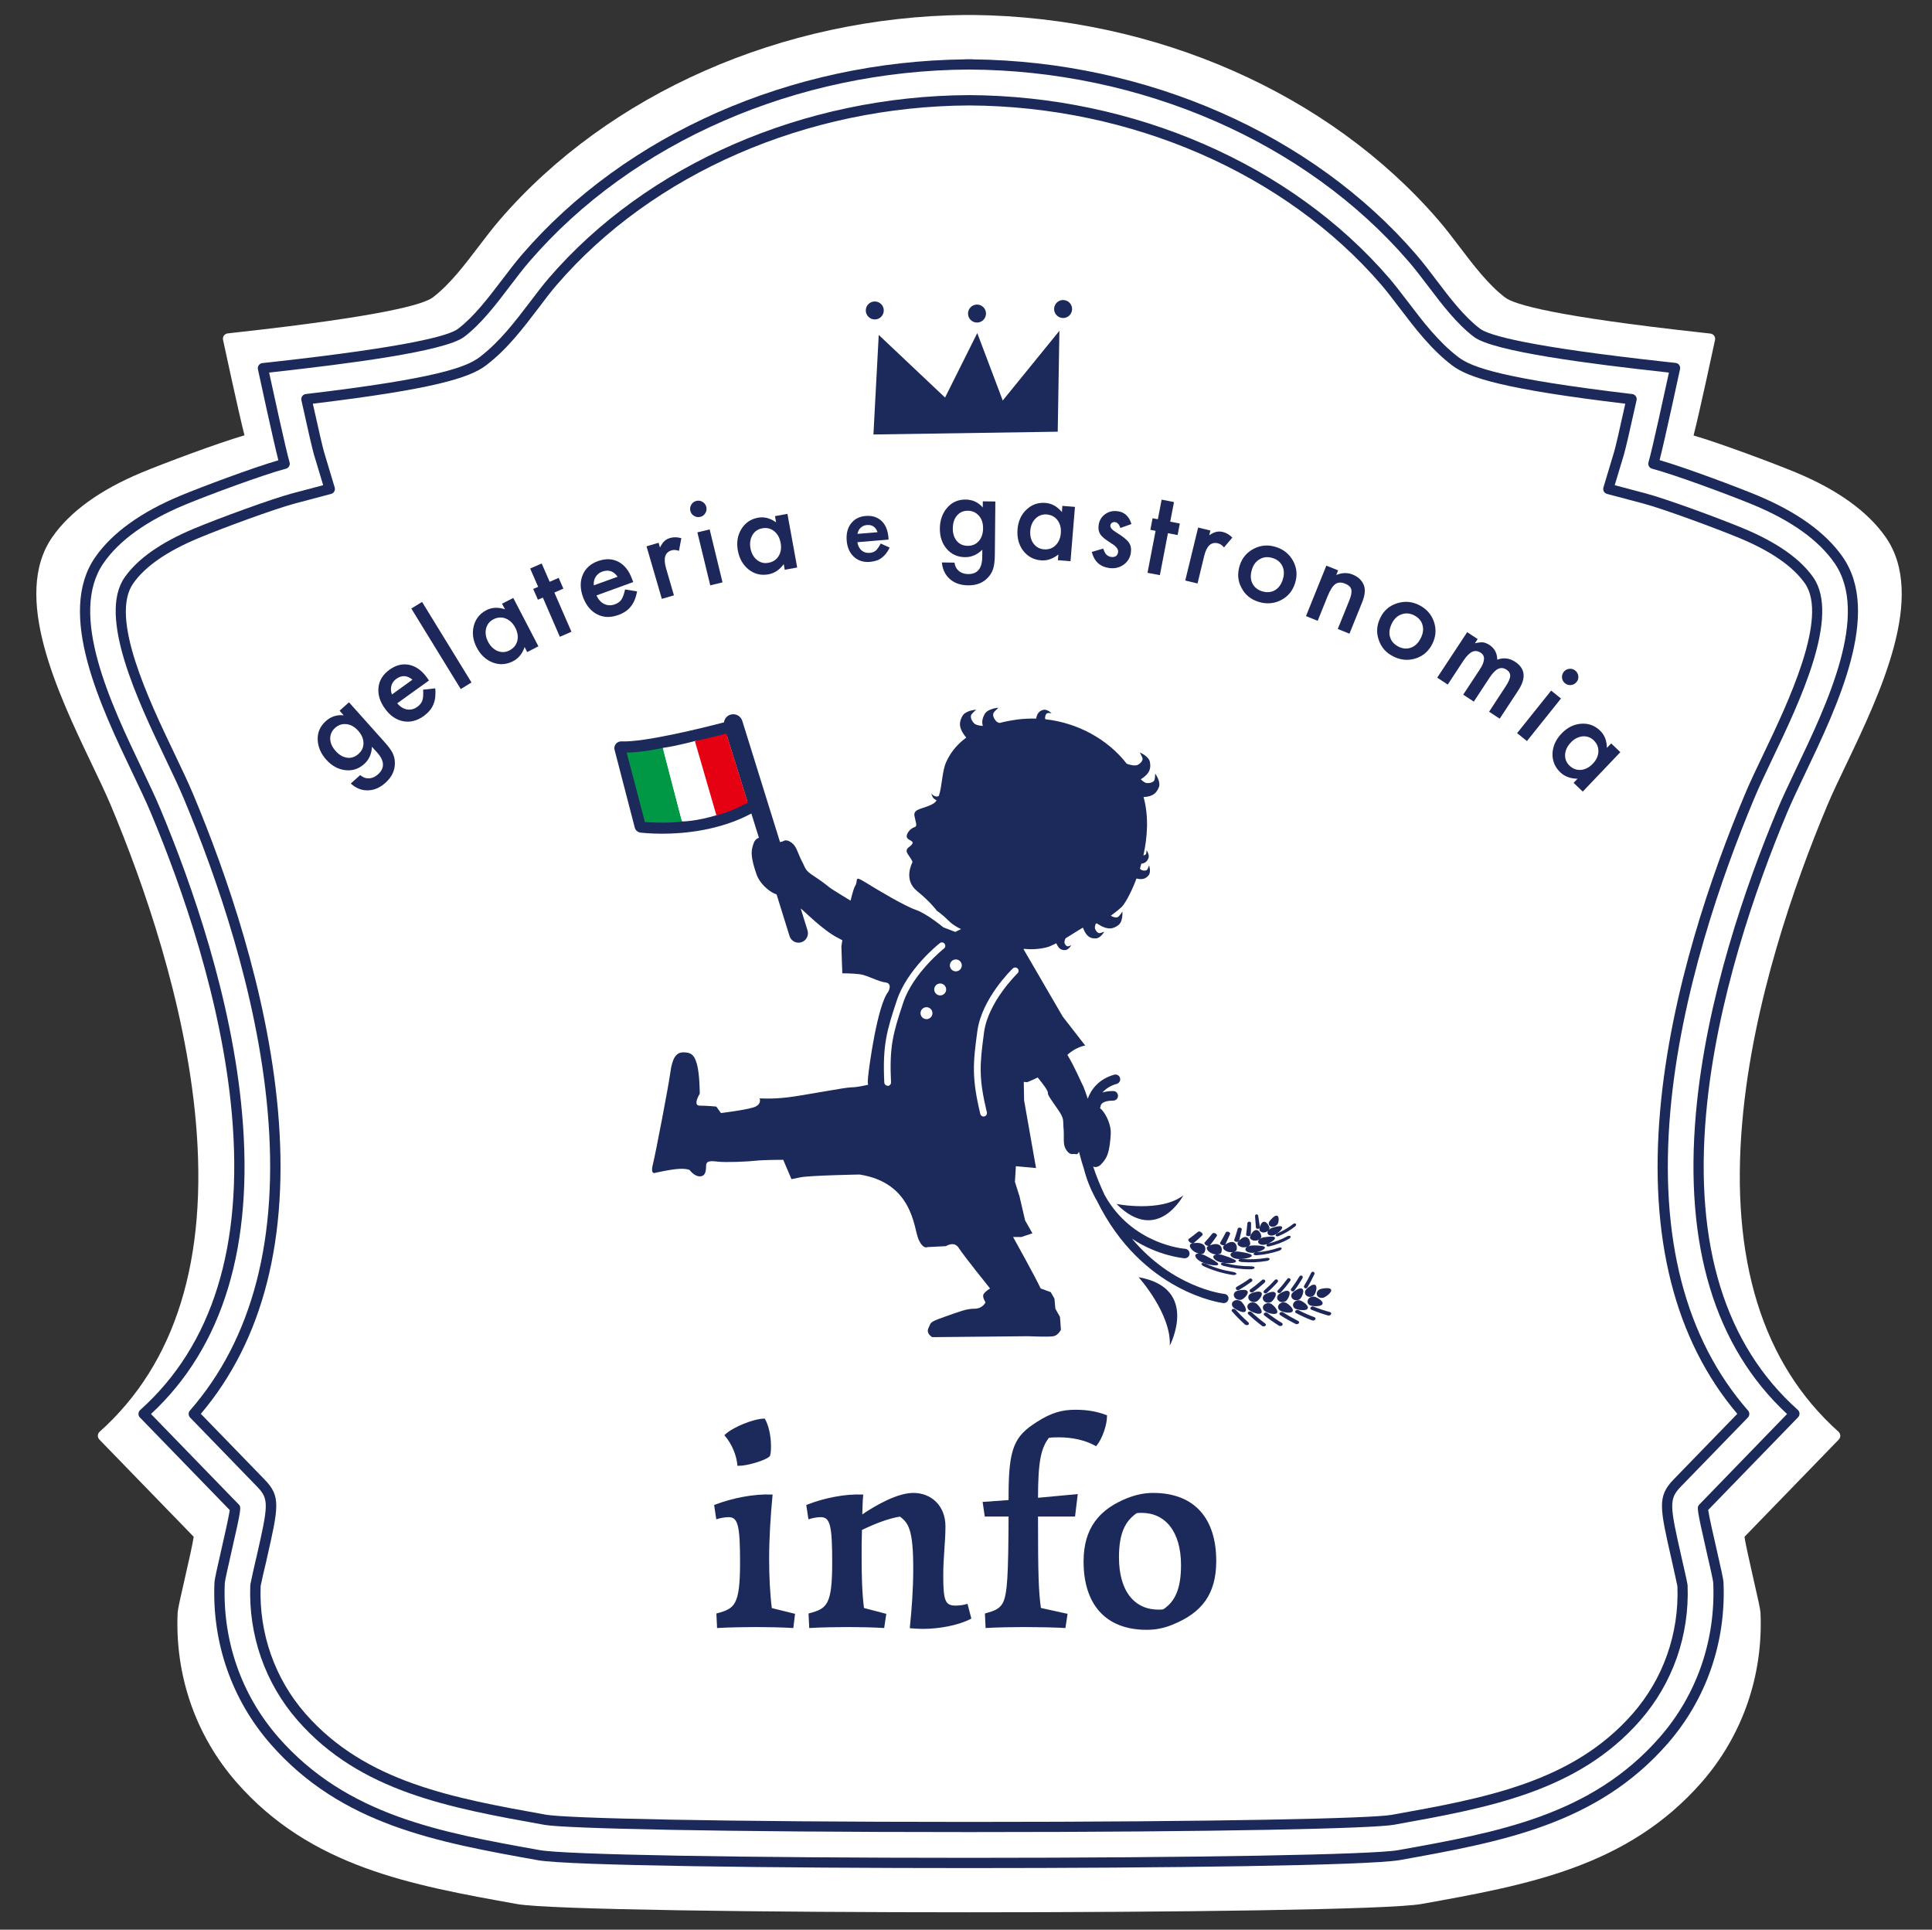
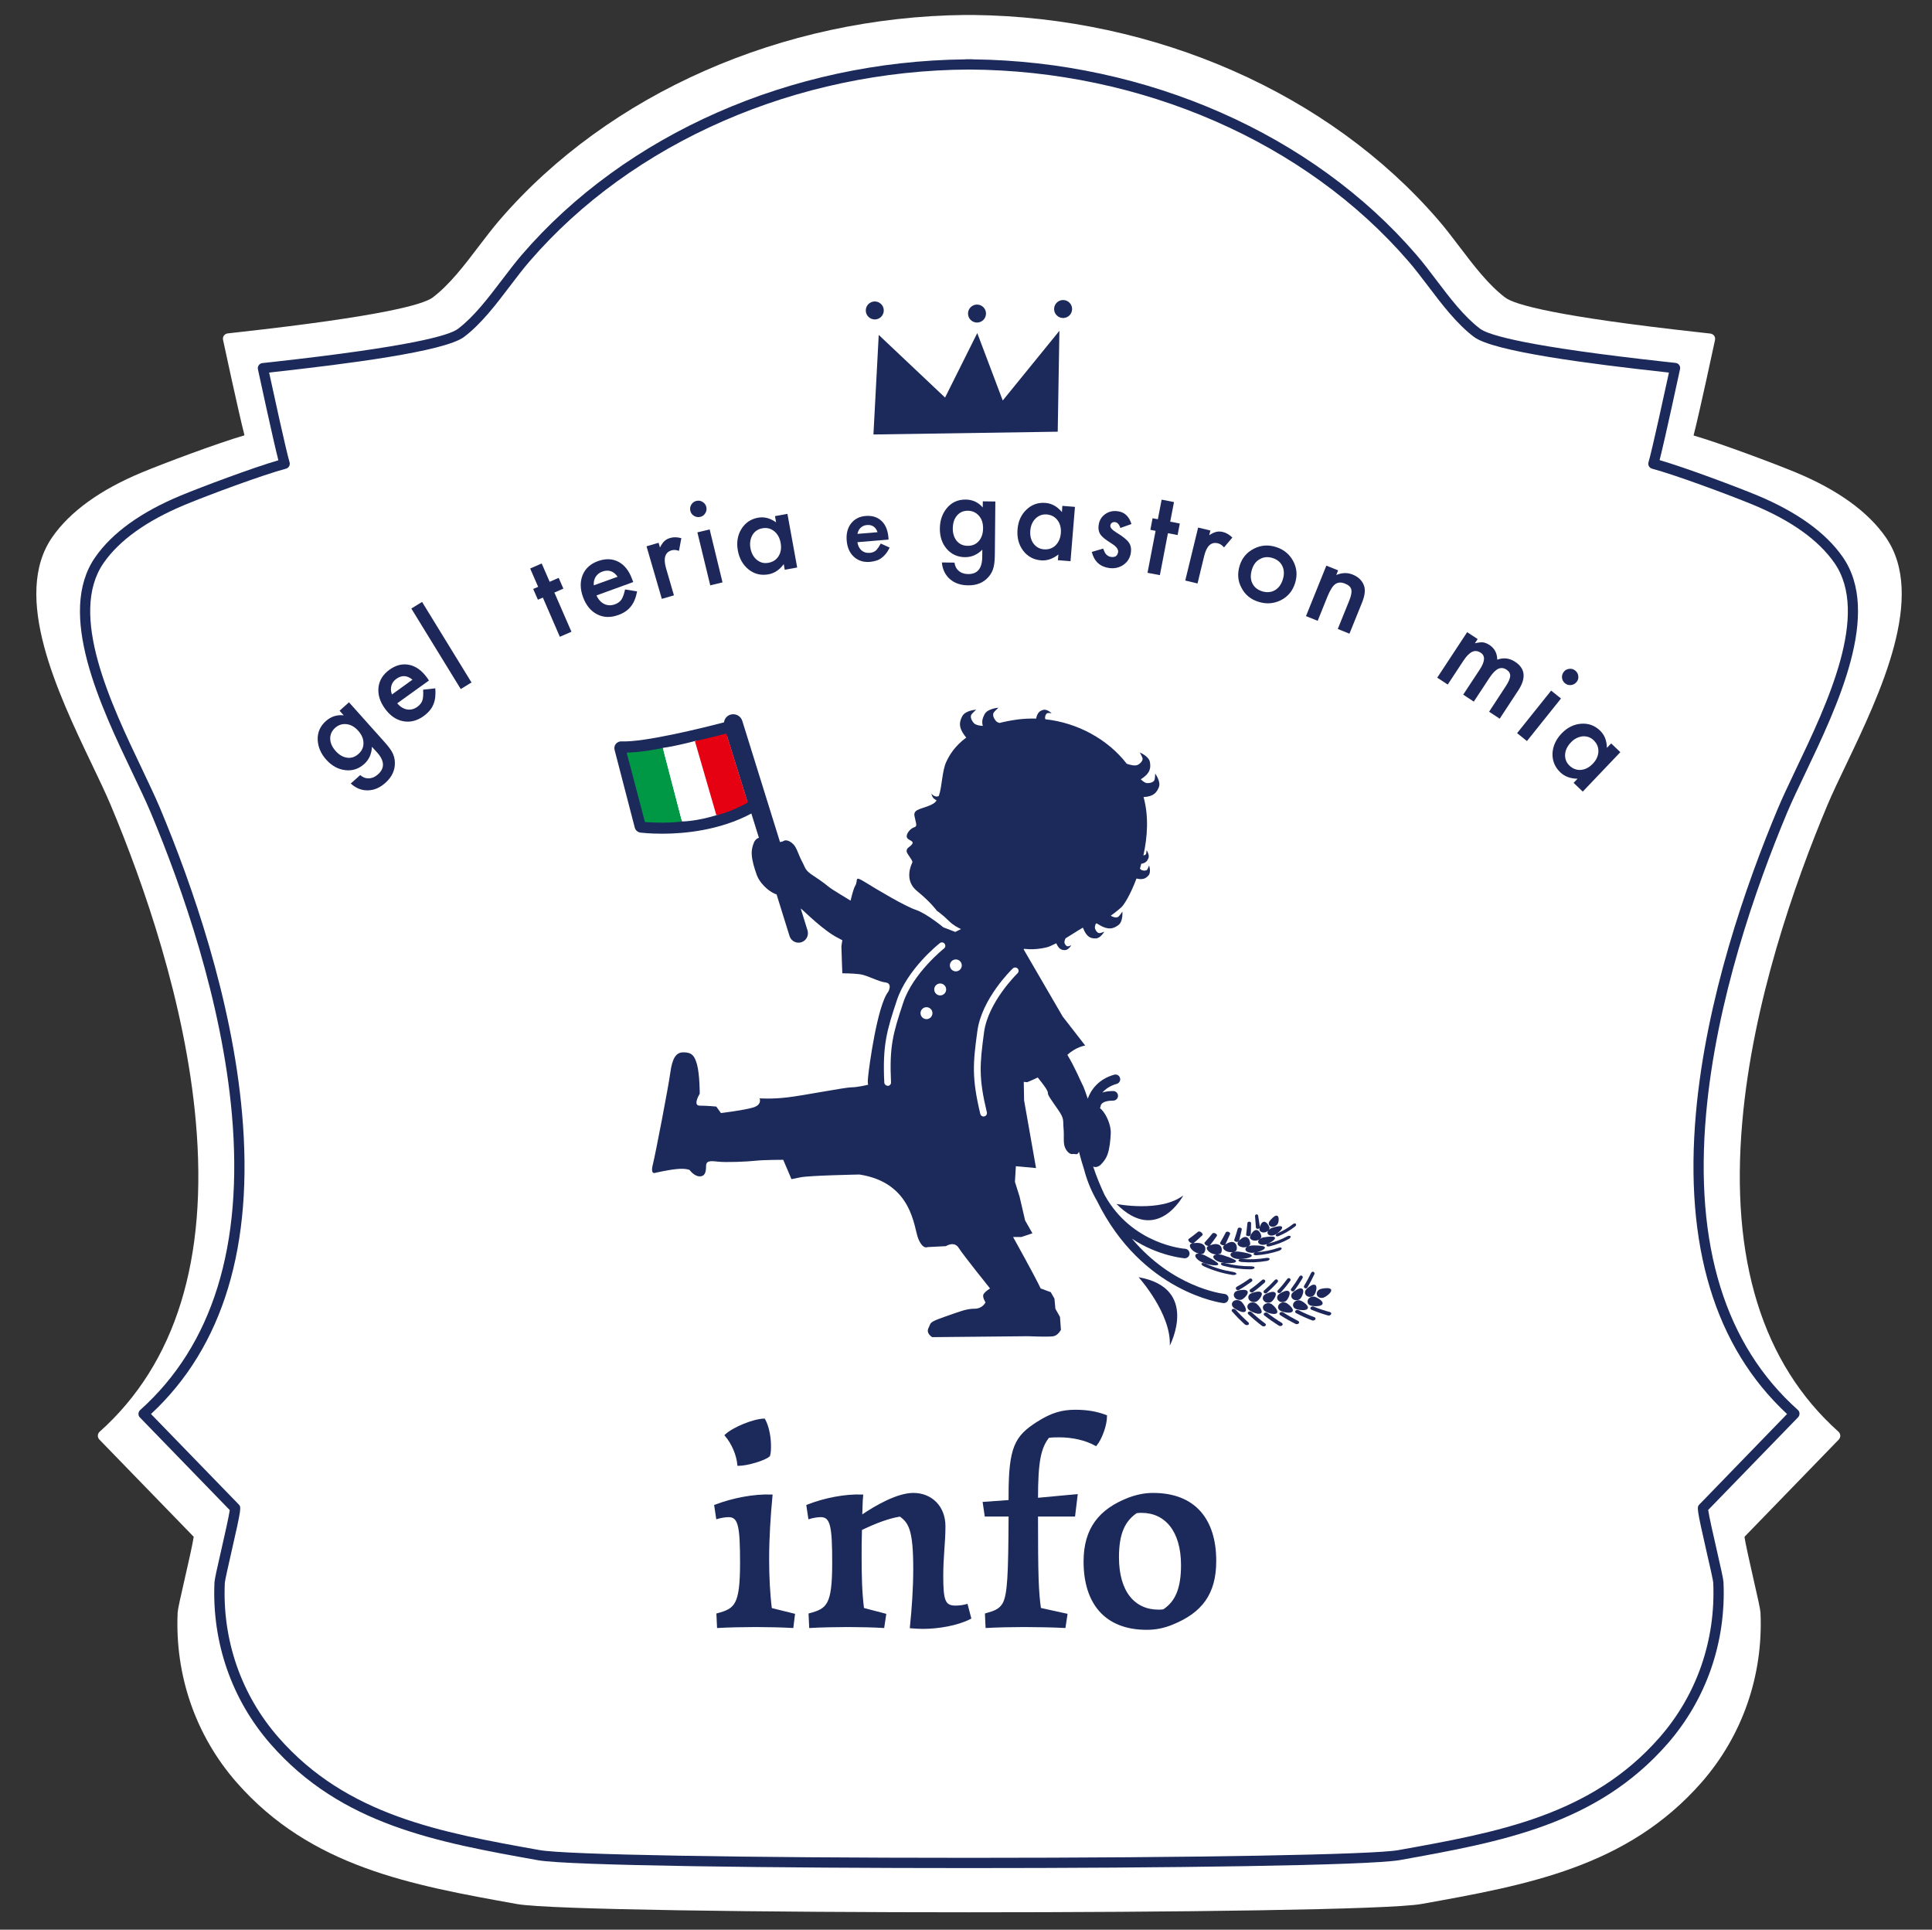
<svg xmlns="http://www.w3.org/2000/svg" version="1.1" id="レイヤー_1" x="0px" y="0px" viewBox="0 0 229.8 229.49" style="enable-background:new 0 0 229.8 229.49;" xml:space="preserve">
  <rect x="0" y="0" width="229.8" height="229.49" fill="#333333" stroke="none" />
  <style type="text/css">
	.st0{fill:#FFFFFF;}
	.st1{fill:#1C2A5B;}
	.st2{fill:#1E2759;}
	.st3{fill:#009844;}
	.st4{fill:#E50012;}
	.st5{fill:#1C2A5B;stroke:#1C2A5B;stroke-width:0.25;stroke-miterlimit:10;}
</style>
  <path class="st0" d="M217.35,95.77c0.59-1.4,1.39-3.08,2.24-4.85c4.04-8.46,9.58-20.05,4.7-27.04c-2.11-3.03-5.7-5.62-10.65-7.68  c-2.53-1.05-8.91-3.45-12.2-4.41c0.71-2.76,2.47-10.97,2.55-11.35c0.04-0.18,0-0.36-0.1-0.51c-0.11-0.14-0.27-0.24-0.45-0.26  c-0.25-0.03-0.67-0.08-1.24-0.14c-17.13-1.89-22.05-3.3-23.16-4.14c-2.01-1.52-3.77-3.84-5.47-6.08c-0.85-1.12-1.65-2.17-2.48-3.13  c-12.99-15.07-33.65-24.16-55.37-24.4c-0.03,0-0.05,0-0.08,0h-0.78c-0.03,0-0.05,0-0.08,0c-21.71,0.23-42.37,9.33-55.35,24.38  c-0.83,0.96-1.63,2.02-2.48,3.13c-1.7,2.24-3.47,4.56-5.47,6.08c-1.11,0.84-6.03,2.24-23.16,4.14c-0.57,0.06-1,0.11-1.24,0.14  c-0.18,0.02-0.34,0.12-0.45,0.26c-0.1,0.15-0.14,0.33-0.1,0.51c0.08,0.38,1.84,8.59,2.55,11.35c-3.29,0.96-9.67,3.36-12.2,4.41  c-4.95,2.06-8.54,4.65-10.65,7.68c-4.88,7,0.66,18.58,4.7,27.04c0.85,1.77,1.65,3.45,2.24,4.85c3.93,9.37,8.87,23.5,10.12,37.61  c1.46,16.41-2.39,28.82-11.44,36.91c-0.13,0.12-0.21,0.28-0.21,0.46c-0.01,0.17,0.06,0.34,0.18,0.47c0,0,9.76,10.06,11.22,11.56  c-0.1,0.75-0.66,3.23-1.05,4.92c-0.54,2.35-0.84,3.69-0.86,4.1c-0.34,7.47,2.15,14.64,7.01,20.19c8.83,10.07,20.72,12.2,33.37,14.47  c3.77,0.67,29.71,0.98,53.75,0.98s49.99-0.3,53.82-0.99c12.59-2.26,24.48-4.39,33.31-14.46c4.86-5.55,7.35-12.72,7.01-20.19  c-0.02-0.4-0.32-1.75-0.86-4.1c-0.38-1.69-0.95-4.17-1.04-4.92c1.45-1.49,11.21-11.56,11.21-11.56c0.12-0.13,0.19-0.3,0.18-0.47  c-0.01-0.17-0.08-0.34-0.21-0.46c-9.05-8.09-12.9-20.5-11.44-36.91C208.48,119.26,213.42,105.13,217.35,95.77z" />
  <path class="st1" d="M145.64,153.88c-0.35-0.04-6.15-0.79-11-6.57c3.11,2.08,6.19,2.32,6.24,2.33h0.04c0.3,0,0.55-0.23,0.57-0.53  c0.02-0.31-0.22-0.58-0.53-0.6c-0.07,0-6.29-0.47-9.57-6.39c-0.49-1.05-0.96-2.16-1.37-3.4c0.19,0.11,0.46,0.12,0.83-0.14  c0,0,0.61-0.53,0.87-1.25s0.35-1.6,0.4-2.55c0.04-0.95-0.5-2.2-1.09-2.82c-0.06-0.06-0.13-0.12-0.2-0.18  c0.04-0.08,0.09-0.16,0.08-0.25c0,0,0.01-0.14,0.14-0.27c0.22-0.24,0.7-0.37,1.36-0.37c0.31,0,0.57-0.25,0.57-0.57  c0-0.31-0.25-0.57-0.57-0.57c-0.5,0-0.93,0.06-1.29,0.18c0.38-0.42,0.91-0.81,1.71-1.03c0.3-0.09,0.48-0.4,0.39-0.7  c-0.08-0.3-0.4-0.48-0.7-0.39c-1.86,0.52-2.76,1.8-3.14,2.85c-0.08-0.24-0.49-1.47-0.63-1.67c-0.11-0.17-0.87-2.02-1.79-3.54  c1.03-0.96,2.12-1.11,2.12-1.11l-2.68-3.45l-4.64-7.98l0.04-0.07c1.6,0.19,2.91-0.24,2.91-0.24s0.36-0.14,0.93-0.42  c0.31,0.72,0.66,0.82,1.05,0.81c0.4-0.01,0.73-0.57,0.73-0.57s-0.27,0.11-0.39,0.12c-0.12,0.02-0.28-0.08-0.4-0.36  c-0.06-0.15,0.02-0.4,0.11-0.59c0.24-0.14,0.5-0.3,0.76-0.47c0.55-0.36,1-0.62,1.3-0.8c0.01,0.02,0.01,0.02,0.02,0.04  c0.45,1.14,0.95,1.25,1.52,1.24c0.56-0.01,1.01-0.8,1.01-0.8s-0.38,0.15-0.54,0.17c-0.16,0.02-0.39-0.11-0.55-0.5  c-0.07-0.16-0.01-0.4,0.08-0.62c0.03-0.01,0.07-0.02,0.11-0.04c0.01,0.01,0.02,0.01,0.03,0.02c1.33,0.87,1.95,0.62,2.54,0.19  s0.48-1.61,0.48-1.61s-0.29,0.44-0.45,0.59c-0.15,0.14-0.49,0.17-0.93-0.1c0.67-0.47,1.14-0.9,1.2-0.95  c0.36-0.27,1.16-1.6,1.86-3.47c0.78,0.19,1.13-0.03,1.43-0.37c0.34-0.39,0.07-1.19,0.07-1.19s-0.13,0.35-0.21,0.48  c-0.08,0.12-0.32,0.2-0.68,0.07c-0.07-0.03-0.14-0.1-0.2-0.17c0.06-0.19,0.11-0.39,0.16-0.58c0.51-0.07,0.7-0.32,0.84-0.63  c0.19-0.4-0.21-0.98-0.21-0.98s-0.02,0.32-0.06,0.44c-0.03,0.09-0.15,0.15-0.32,0.18c0.48-2.17,0.66-4.63,0.02-6.94  c1.22-0.06,1.57-0.56,1.82-1.17c0.27-0.68-0.44-1.62-0.44-1.62s-0.01,0.53-0.07,0.73c-0.06,0.2-0.34,0.41-0.88,0.4  c-0.24,0-0.52-0.22-0.76-0.45c1.14-0.72,1.2-1.35,1.09-2.03c-0.11-0.72-1.21-1.16-1.21-1.16s0.26,0.46,0.32,0.66  c0.06,0.2-0.07,0.53-0.54,0.8c-0.31,0.18-0.94,0.02-1.33-0.12c-2.28-2.95-5.9-4.88-9.67-5.29c-0.03-0.08-0.06-0.15-0.05-0.22  c0.04-0.34,0.19-0.5,0.32-0.52s0.46,0.02,0.46,0.02s-0.53-0.52-0.98-0.4c-0.39,0.1-0.72,0.31-0.86,1.04  c-0.72-0.02-1.44,0.01-2.16,0.1c-0.81,0.11-1.54,0.25-2.2,0.42c-0.17-0.05-0.31-0.12-0.4-0.22c-0.39-0.45-0.41-0.82-0.28-1.02  c0.13-0.19,0.56-0.57,0.56-0.57s-1.28,0.07-1.65,0.77c-0.22,0.42-0.37,0.84-0.21,1.39c-0.41-0.03-0.87-0.11-1.07-0.34  c-0.39-0.45-0.41-0.83-0.28-1.02c0.13-0.19,0.56-0.57,0.56-0.57s-1.28,0.07-1.65,0.77c-0.36,0.67-0.52,1.36,0.47,2.55  c-1.37,1-2.01,2.1-2.37,2.87c-0.52,1.11-0.49,2.92-0.89,4.06c0,0-0.16,0.15-0.46,0.04c-0.29-0.1-0.43-0.33-0.43-0.33  s0.08,0.45,0.31,0.62c0.23,0.18,0.32,0.21,0.32,0.21c-0.11,0.15-0.23,0.28-0.38,0.37c-1.14,0.68-2.43,0.55-2.26,1.47  s0.4,1.23-0.04,1.36s-1,0.79-0.86,1.19c0.15,0.44,1.09,0.38,0.48,0.97c-0.22,0.22-0.54,0.3-0.51,0.72c0.02,0.26,0.77,1.09,0.68,1.29  c-0.09,0.2-1.06,2.1,0.56,3.41c1.62,1.31,2.36,2.35,2.36,2.35s0.66,0.44,1.42,1.2c0.51,0.51,1.11,0.82,1.45,0.97l-0.69,0.34  l-1.42-0.55c0,0-1.97-1.64-3.28-2.08s-4.59-2.4-6.01-3.28c-1.42-0.87-0.77-0.22-1.2,0.44c-0.13,0.2-0.33,0.88-0.54,1.75  c-0.65-0.4-2.18-1.32-2.45-1.53c-0.29-0.22-0.79-0.66-1.91-1.39c-1.13-0.72-0.98-0.95-1.42-1.75c-0.43-0.81-0.61-1.61-1.02-2.03  c-0.42-0.42-0.9-0.58-1.18-0.39c-0.14,0.09-0.29,0.08-0.41,0.13l-4.49-14.42c-0.18-0.59-0.81-0.92-1.41-0.74  c-0.43,0.13-0.71,0.5-0.77,0.92c-2.45,0.64-9.5,2.39-12.2,2.26c-0.25-0.01-0.5,0.1-0.66,0.3c-0.16,0.2-0.22,0.46-0.15,0.71l2.4,9.24  c0.08,0.32,0.35,0.55,0.68,0.6c0.11,0.01,1.09,0.13,2.58,0.13c2.64,0,6.85-0.39,10.61-2.4l0.9,2.89c-0.17,0.03-0.36,0.15-0.54,0.44  c0,0-0.36,0.72-0.32,1.49s0.29,1.61,0.61,2.51c0.33,0.9,1.3,1.84,2.09,2.19c0.08,0.04,0.17,0.07,0.26,0.1l1.54,4.95  c0.15,0.48,0.59,0.79,1.07,0.79c0.11,0,0.22-0.02,0.33-0.05c0.59-0.18,0.92-0.81,0.74-1.41l-0.81-2.61  c0.05,0.04,0.09,0.08,0.11,0.09c0.22,0.15,2.63,2.59,4.36,3.43l0.48,0.26c-0.07,0.4-0.11,0.67-0.11,0.76c0,0.44,0.11,3.17,0.11,3.17  s1.2,0,2.08,0.11c0.87,0.11,2.19,0.88,3.06,0.98c0.87,0.11,0.33,1.09,0.33,1.09c-1.31,1.64-2.3,8.97-2.41,10.17  c-0.06,0.64-0.02,0.84,0.02,0.9c-0.3,0.07-1.34,0.31-1.99,0.31c-0.77,0-5.79,0.99-7.65,1.2c-1.86,0.22-3.28,0.11-3.28,0.11  s0.33,0.76-0.77,1.09c-1.09,0.33-3.83,0.66-3.83,0.66l-0.55-0.77c0,0-1.09-0.11-1.97-0.11c-0.88,0,0-1.42,0-1.42s0-2.3-0.33-3.5  s-0.77-1.42-1.64-1.42s-1.31,0.76-1.53,2.41c-0.22,1.64-1.75,9.62-2.08,10.93c-0.33,1.31,0.33,0.98,0.33,0.98s1.42-0.33,2.51-0.44  c1.09-0.11,1.53,0.11,1.53,0.11s0.55,0.76,1.2,0.76c0.65,0,0.76-0.55,0.76-1.2c0-0.66,0.44-0.66,1.42-0.55  c0.98,0.11,3.5,0,4.48-0.11c0.99-0.11,3.28-0.11,3.28-0.11l0.98,2.3l1.09-0.22c1.09-0.22,7-0.33,7-0.33c6.34,0.98,6.45,6.34,7,7.65  s1.09,0.98,1.09,0.98l2.19-0.11c0,0,0.99-0.66,1.53,0.22c0.55,0.87,3.72,4.81,3.72,4.81s-0.55,0.33-0.76,0.66  c-0.22,0.33,0.22,0.99,0.22,0.99s-0.33,0.76-1.31,0.76c-0.98,0-1.75,0.33-3.61,0.98c-1.86,0.66-1.53,0.66-1.86,1.31  c-0.33,0.66,0.44,1.09,0.44,1.09l11.37-0.11c0,0,2.51,0.11,3.06,0c0.55-0.11,0.88-0.76,0.88-0.76l-0.11-1.53l-0.55-0.98l-0.11-1.2  l-0.44-0.77l-1.2-0.44c-0.66-1.42-3.28-6.12-3.28-6.12h0.99l1.31-0.44l-0.87-1.53l-0.66-2.84l-0.55-1.75l0.11-1.86l2.4,0.22  l-1.42-8.05c0,0-0.02-0.88-0.04-2.2l0.4,0.04c0,0,0.55-0.21,1.26-0.56c0.56,0.68,1.25,1.58,1.21,1.84  c-0.04,0.25,0.47,0.92,1.23,2.02s0.54,1.25,0.63,2.16s-0.06,1.72,0.16,2.27s0.61,0.88,0.94,0.81c0.31-0.06,0.55,0.22,0.73-0.28  c0.21,0.78,0.42,1.55,0.66,2.27c0,0.01-0.01,0.02,0,0.03c0.38,1.36,0.89,2.52,1.48,3.54c5.37,10.93,14.91,12.16,15.03,12.17  c0.02,0,0.04,0,0.06,0c0.28,0,0.53-0.21,0.56-0.51C146.17,154.2,145.95,153.91,145.64,153.88z M76.89,97.48l-2-7.7  c3.34-0.21,9.29-1.69,11.57-2.28l2.4,7.72C84.26,97.78,78.63,97.61,76.89,97.48z" />
  <path class="st2" d="M132.8,143.18c4.87,4.89,7.95-1.02,7.95-1.02C138.05,144.23,132.8,143.18,132.8,143.18z" />
  <path class="st2" d="M151.65,145.83c0.01-0.01,0.02-0.01,0.03-0.02c0.14-0.07,0.25-0.17,0.31-0.29c0.1-0.18,0.21-0.89-0.12-0.95  c-0.05-0.01-0.12-0.01-0.23,0.05c-0.01,0.01-0.02,0.01-0.03,0.02c-0.23,0.14-0.53,0.48-0.63,0.63c-0.14,0.23-0.07,0.5,0.2,0.59  C151.33,145.91,151.5,145.9,151.65,145.83z" />
  <path class="st2" d="M149.65,144.57c-0.02-0.1-0.11-0.17-0.21-0.15c-0.05,0-0.09,0.03-0.12,0.07c-0.03,0.04-0.05,0.08-0.04,0.13  c0.04,0.45,0.07,0.91,0.1,1.36c0,0.05,0.03,0.09,0.07,0.12l0,0c0.05,0.03,0.11,0.04,0.18,0.04c0.01,0,0.01,0,0.02,0  c0.06-0.01,0.11-0.03,0.15-0.07c0.04-0.04,0.06-0.09,0.06-0.14C149.79,145.47,149.72,145.02,149.65,144.57z" />
  <path class="st2" d="M152.48,145.9c-0.04-0.05-0.11-0.08-0.22-0.08c-0.3,0-0.82,0.15-1.04,0.23c-0.01,0-0.01,0-0.01,0.01  c-0.12,0.05-0.22,0.13-0.29,0.21c0.06-0.09,0.1-0.19,0.08-0.28c-0.03-0.16-0.34-0.75-0.69-0.69c-0.07,0.01-0.14,0.05-0.2,0.11  c-0.19,0.19-0.31,0.61-0.31,0.78c0,0.24,0.28,0.43,0.63,0.37c0.03-0.01,0.07-0.01,0.1-0.02c0.12-0.04,0.22-0.1,0.3-0.17  c-0.07,0.11-0.09,0.22-0.05,0.33s0.16,0.2,0.32,0.23c0.15,0.03,0.32,0.01,0.48-0.06c0.01,0,0.01-0.01,0.02-0.01  C151.91,146.74,152.66,146.14,152.48,145.9z" />
  <path class="st2" d="M154.13,145.54c-0.07-0.08-0.22-0.06-0.34,0.04c-0.56,0.44-1.19,0.8-1.84,1.08c-0.07,0.03-0.13,0.07-0.17,0.12  c-0.04,0.05-0.06,0.11-0.04,0.16c0.02,0.04,0.06,0.07,0.12,0.09c0.07,0.01,0.15,0,0.23-0.03c0.69-0.29,1.34-0.66,1.93-1.13  l0.02-0.01c0.06-0.05,0.1-0.11,0.12-0.16C154.16,145.64,154.16,145.58,154.13,145.54z" />
  <path class="st2" d="M148.48,147.01h0.02c0.14,0,0.26-0.08,0.27-0.17c0.02-0.46,0.04-0.91,0.04-1.37c0-0.1-0.09-0.18-0.21-0.18  c-0.12-0.01-0.22,0.07-0.23,0.17c-0.04,0.45-0.09,0.91-0.15,1.36c-0.01,0.05,0.01,0.09,0.06,0.13  C148.33,146.99,148.4,147.01,148.48,147.01z" />
  <path class="st2" d="M146.84,147.58c0.04,0.05,0.12,0.08,0.2,0.1c0.01,0,0.02,0,0.02,0.01c0.07,0.01,0.15,0.01,0.21-0.02  c0.07-0.02,0.11-0.06,0.12-0.11c0.11-0.44,0.21-0.89,0.31-1.34c0.01-0.05-0.01-0.09-0.04-0.14c-0.04-0.04-0.09-0.07-0.16-0.08  c-0.13-0.03-0.26,0.03-0.28,0.13c-0.12,0.44-0.26,0.88-0.41,1.31C146.79,147.48,146.8,147.53,146.84,147.58L146.84,147.58z" />
  <path class="st2" d="M145.35,148.06c0.01,0,0.02,0.01,0.02,0.01c0.08,0.03,0.16,0.04,0.22,0.03c0.07-0.01,0.1-0.04,0.13-0.07  c-0.09,0.06-0.16,0.13-0.2,0.17c-0.15,0.21,0.07,0.52,0.52,0.66c0.04,0.01,0.08,0.03,0.13,0.03c0.16,0.04,0.32,0.04,0.47,0.02  c-0.15,0.06-0.26,0.14-0.28,0.25c-0.02,0.12,0.05,0.25,0.22,0.36c0.15,0.1,0.37,0.17,0.6,0.2c0.01,0,0.02,0,0.03,0  c0.43,0.07,1.72-0.11,1.68-0.41c-0.01-0.06-0.07-0.12-0.19-0.17c-0.35-0.14-1.08-0.26-1.39-0.3c-0.01,0-0.02,0-0.02,0  c-0.18-0.02-0.35,0-0.5,0.03c0.14-0.05,0.25-0.11,0.29-0.2c0.07-0.16,0.08-0.82-0.39-0.95c-0.09-0.03-0.2-0.03-0.31-0.01  c-0.22,0.04-0.46,0.17-0.64,0.3c0.2-0.42,0.39-0.84,0.57-1.26c0.04-0.09-0.05-0.2-0.18-0.25c-0.07-0.03-0.14-0.03-0.2-0.02  s-0.11,0.04-0.13,0.09c-0.21,0.41-0.44,0.82-0.67,1.22c-0.02,0.04-0.01,0.09,0.02,0.14C145.2,147.98,145.27,148.03,145.35,148.06z" />
  <path class="st2" d="M147.46,149.75c-0.08,0.02-0.14,0.07-0.15,0.11c-0.02,0.04,0.01,0.1,0.08,0.14s0.17,0.07,0.28,0.08  c0.99,0.09,2,0.05,2.98-0.12c0.01,0,0.02,0,0.02,0c0.1-0.02,0.19-0.05,0.25-0.1c0.07-0.05,0.11-0.1,0.1-0.15  c-0.02-0.1-0.2-0.14-0.42-0.11c-0.95,0.16-1.92,0.2-2.87,0.12C147.61,149.71,147.54,149.73,147.46,149.75z" />
  <path class="st2" d="M146.86,149.81c-0.34-0.19-1.1-0.45-1.43-0.55c-0.01,0-0.01-0.01-0.02-0.01c-0.19-0.05-0.38-0.07-0.54-0.07  c0.16-0.02,0.29-0.06,0.35-0.14c0.11-0.14,0.25-0.78-0.24-1.01c-0.1-0.05-0.21-0.07-0.33-0.08c-0.25-0.01-0.53,0.07-0.74,0.16  c0.29-0.37,0.57-0.75,0.83-1.13c0.06-0.08-0.02-0.21-0.16-0.29c-0.07-0.04-0.14-0.06-0.21-0.06s-0.13,0.02-0.16,0.06  c-0.29,0.36-0.6,0.72-0.92,1.07c-0.04,0.04-0.04,0.09-0.01,0.15s0.1,0.13,0.18,0.18c0.01,0,0.02,0.01,0.02,0.01  c0.08,0.04,0.16,0.07,0.23,0.07c0.07,0,0.12-0.02,0.15-0.05c-0.1,0.05-0.2,0.09-0.24,0.13c-0.2,0.17-0.02,0.53,0.43,0.77  c0.04,0.02,0.09,0.04,0.13,0.06c0.17,0.07,0.34,0.1,0.5,0.11c-0.17,0.03-0.3,0.09-0.35,0.19c-0.05,0.11,0.01,0.26,0.17,0.4  c0.14,0.13,0.36,0.24,0.6,0.31c0.01,0,0.02,0.01,0.03,0.01c0.45,0.15,1.86,0.21,1.88-0.1C147.04,149.95,146.98,149.88,146.86,149.81  z" />
  <path class="st2" d="M145.4,150.19c-0.1,0.01-0.16,0.04-0.18,0.08c-0.02,0.04,0,0.1,0.06,0.15c0.06,0.05,0.16,0.1,0.28,0.13  c1.03,0.27,2.12,0.41,3.21,0.4h0.03c0.11,0,0.21-0.02,0.29-0.06c0.09-0.04,0.14-0.09,0.14-0.13c0.01-0.1-0.18-0.17-0.42-0.17  c-1.05,0.01-2.09-0.12-3.09-0.38C145.6,150.18,145.49,150.18,145.4,150.19z" />
  <g>
    <path class="st2" d="M144.9,150.37c0.02-0.06-0.03-0.14-0.14-0.23c-0.32-0.26-1.08-0.66-1.41-0.83c-0.01,0-0.01-0.01-0.02-0.01   c-0.19-0.09-0.38-0.14-0.55-0.18c0.17,0.02,0.32,0,0.39-0.07c0.14-0.12,0.41-0.72-0.07-1.05c-0.1-0.07-0.21-0.12-0.34-0.15   c-0.26-0.06-0.57-0.04-0.8,0c0.37-0.31,0.72-0.62,1.06-0.95c0.07-0.07,0.02-0.22-0.12-0.33c-0.12-0.11-0.31-0.15-0.39-0.09   c-0.36,0.3-0.74,0.59-1.13,0.87c-0.04,0.03-0.05,0.08-0.03,0.15c0.02,0.07,0.08,0.15,0.16,0.22c0.01,0.01,0.01,0.01,0.02,0.02   c0.14,0.11,0.3,0.15,0.39,0.11c-0.11,0.02-0.21,0.05-0.27,0.08c-0.24,0.13-0.12,0.53,0.32,0.86c0.04,0.03,0.08,0.06,0.13,0.09   c0.16,0.1,0.34,0.17,0.51,0.21c-0.19-0.01-0.34,0.02-0.4,0.12c-0.07,0.1-0.04,0.26,0.1,0.43c0.13,0.16,0.33,0.31,0.57,0.43   c0.01,0.01,0.02,0.01,0.03,0.01C143.33,150.33,144.81,150.66,144.9,150.37z" />
    <path class="st2" d="M146.65,151.26c-1.12-0.18-2.2-0.5-3.2-0.96c-0.11-0.05-0.22-0.08-0.32-0.09s-0.18,0.01-0.21,0.05   c-0.03,0.04-0.02,0.09,0.03,0.16s0.15,0.13,0.27,0.19c1.03,0.47,2.15,0.81,3.31,1c0.01,0,0.02,0,0.03,0.01   c0.12,0.02,0.23,0.01,0.32-0.01c0.11-0.02,0.17-0.06,0.18-0.11C147.08,151.4,146.89,151.3,146.65,151.26z" />
  </g>
  <path class="st2" d="M156.97,154.32c0.13,0.04,0.27,0.05,0.41,0.01c0.02-0.01,0.05-0.01,0.07-0.02c0.28-0.1,1.03-0.64,0.87-0.95  c-0.03-0.07-0.1-0.11-0.21-0.14c-0.31-0.08-0.88,0.02-1.08,0.09c-0.31,0.12-0.49,0.43-0.38,0.71  C156.69,154.15,156.81,154.26,156.97,154.32z" />
  <path class="st2" d="M156.18,152.78c-0.3,0.08-0.72,0.44-0.85,0.61c-0.19,0.25-0.13,0.59,0.14,0.75c0.13,0.08,0.29,0.11,0.45,0.08  c0.01,0,0.01,0,0.02,0c0.17-0.03,0.31-0.13,0.4-0.25c0.16-0.22,0.41-0.99,0.09-1.16c-0.06-0.04-0.14-0.04-0.23-0.02  C156.18,152.78,156.18,152.78,156.18,152.78z" />
  <path class="st2" d="M155.35,153.22c0.01,0,0.02,0,0.02-0.01c0.06-0.01,0.11-0.05,0.14-0.1c0.31-0.52,0.58-1.05,0.83-1.58  c0.05-0.1,0-0.22-0.1-0.27c-0.05-0.02-0.11-0.03-0.16-0.01s-0.09,0.06-0.12,0.11c-0.25,0.52-0.53,1.04-0.84,1.55  c-0.03,0.05-0.04,0.1-0.02,0.16c0.02,0.05,0.05,0.1,0.1,0.12C155.25,153.22,155.3,153.23,155.35,153.22z M155.21,153.05  L155.21,153.05L155.21,153.05L155.21,153.05z" />
  <path class="st2" d="M155.89,155.26c0.19,0.07,0.69,0.12,1.05,0.04c0.05-0.01,0.1-0.03,0.15-0.05c0.11-0.04,0.18-0.1,0.21-0.18  c0.15-0.33-0.62-0.75-0.87-0.84c-0.15-0.05-0.32-0.04-0.48,0.01c-0.16,0.06-0.29,0.17-0.36,0.3  C155.44,154.83,155.57,155.16,155.89,155.26z" />
  <path class="st2" d="M158.2,156.04c-0.68-0.18-1.33-0.4-1.95-0.65c-0.06-0.02-0.13-0.03-0.2-0.01c-0.07,0.02-0.12,0.06-0.16,0.11  c-0.03,0.05-0.04,0.1-0.02,0.15c0.01,0.05,0.06,0.1,0.12,0.12c0.63,0.26,1.28,0.49,1.96,0.68c0.06,0.02,0.12,0.01,0.18,0l0.03-0.01  c0.07-0.03,0.13-0.07,0.16-0.13C158.38,156.19,158.33,156.08,158.2,156.04z" />
  <path class="st2" d="M154.64,153.22c-0.31,0.05-0.76,0.37-0.91,0.53c-0.21,0.23-0.19,0.57,0.07,0.76c0.12,0.09,0.28,0.13,0.45,0.12  c0.01,0,0.01,0,0.02,0c0.17-0.02,0.32-0.1,0.42-0.21c0.18-0.2,0.51-0.95,0.2-1.15C154.82,153.22,154.74,153.2,154.64,153.22z" />
  <path class="st2" d="M153.54,153.41c0.01,0.05,0.04,0.1,0.09,0.13c0.04,0.03,0.09,0.04,0.15,0.04c0.01,0,0.02,0,0.02,0  c0.06-0.01,0.12-0.04,0.15-0.09c0.36-0.49,0.69-0.99,0.98-1.49c0.06-0.1,0.02-0.22-0.07-0.28c-0.05-0.03-0.1-0.03-0.16-0.02  s-0.1,0.05-0.13,0.09c-0.3,0.5-0.63,0.99-0.99,1.47C153.54,153.3,153.53,153.35,153.54,153.41z" />
  <path class="st2" d="M154.75,154.69c-0.15-0.06-0.31-0.08-0.48-0.03c-0.17,0.04-0.3,0.14-0.39,0.27c-0.17,0.26-0.08,0.59,0.24,0.73  c0.19,0.09,0.69,0.18,1.04,0.14c0.05-0.01,0.11-0.02,0.15-0.03c0.11-0.03,0.19-0.09,0.23-0.16  C155.72,155.29,155,154.8,154.75,154.69z" />
  <path class="st2" d="M154.46,155.82c-0.06-0.03-0.13-0.04-0.2-0.03c-0.07,0.01-0.13,0.04-0.17,0.09c-0.03,0.05-0.05,0.1-0.04,0.15  c0.01,0.05,0.05,0.1,0.11,0.13c0.6,0.32,1.24,0.61,1.9,0.86c0.05,0.02,0.12,0.03,0.18,0.02c0.01,0,0.02,0,0.03-0.01  c0.07-0.02,0.13-0.06,0.17-0.11c0.08-0.11,0.03-0.22-0.09-0.27C155.69,156.41,155.06,156.13,154.46,155.82z" />
  <path class="st2" d="M152.52,154.86h0.02c0.17,0,0.33-0.07,0.45-0.17c0.2-0.18,0.6-0.9,0.31-1.12c-0.06-0.05-0.14-0.07-0.24-0.07  c-0.32,0.02-0.8,0.29-0.97,0.44c-0.23,0.21-0.25,0.55,0,0.76C152.2,154.81,152.36,154.86,152.52,154.86z" />
  <path class="st2" d="M152.15,153.78c0.01,0,0.02,0,0.03,0c0.06-0.01,0.12-0.03,0.16-0.07c0.41-0.45,0.78-0.91,1.13-1.39  c0.07-0.09,0.04-0.22-0.05-0.28c-0.04-0.03-0.1-0.05-0.15-0.04c-0.06,0.01-0.11,0.04-0.14,0.08c-0.35,0.47-0.72,0.93-1.14,1.37  c-0.04,0.04-0.06,0.1-0.05,0.15c0,0.06,0.03,0.1,0.08,0.14C152.05,153.76,152.1,153.78,152.15,153.78z" />
  <path class="st2" d="M152.3,155.88c0.18,0.1,0.67,0.25,1.04,0.23c0.05,0,0.11-0.01,0.15-0.02c0.12-0.02,0.2-0.07,0.25-0.13  c0.21-0.3-0.47-0.85-0.7-0.99c-0.14-0.07-0.31-0.1-0.48-0.08c-0.17,0.03-0.32,0.11-0.42,0.23  C151.93,155.37,151.99,155.71,152.3,155.88z" />
  <path class="st2" d="M152.62,156.07c-0.06-0.03-0.11-0.05-0.2-0.04c-0.07,0.01-0.13,0.03-0.18,0.08c-0.04,0.04-0.06,0.09-0.06,0.15  c0.01,0.05,0.04,0.11,0.09,0.14c0.57,0.37,1.18,0.72,1.82,1.04c0.05,0.03,0.12,0.04,0.18,0.03c0.01,0,0.02,0,0.03,0  c0.07-0.01,0.14-0.05,0.18-0.09c0.08-0.1,0.05-0.22-0.07-0.28C153.8,156.78,153.19,156.44,152.62,156.07z" />
  <path class="st2" d="M151.44,153.63c-0.32-0.01-0.84,0.21-1.02,0.34c-0.25,0.18-0.3,0.52-0.07,0.76c0.11,0.11,0.26,0.18,0.42,0.2  c0.01,0,0.01,0,0.02,0c0.17,0.01,0.34-0.03,0.46-0.13c0.22-0.16,0.69-0.84,0.42-1.08C151.61,153.67,151.54,153.64,151.44,153.63  C151.45,153.63,151.44,153.63,151.44,153.63z" />
  <path class="st2" d="M151.94,152.2c-0.04-0.04-0.09-0.06-0.15-0.05c-0.06,0-0.11,0.03-0.15,0.07c-0.39,0.43-0.82,0.85-1.28,1.25  c-0.04,0.04-0.07,0.09-0.07,0.14s0.02,0.11,0.06,0.14c0.04,0.04,0.09,0.06,0.14,0.07c0.01,0,0.02,0,0.03,0  c0.06,0,0.12-0.02,0.16-0.06c0.45-0.41,0.88-0.83,1.27-1.27C152.04,152.4,152.03,152.28,151.94,152.2z" />
  <path class="st2" d="M151.46,156.26c0.06,0,0.11,0,0.16,0c0.12-0.01,0.21-0.05,0.26-0.11c0.24-0.28-0.39-0.89-0.61-1.05  c-0.14-0.09-0.31-0.13-0.47-0.12c-0.17,0.01-0.33,0.08-0.44,0.18c-0.23,0.22-0.19,0.57,0.1,0.77  C150.62,156.05,151.09,156.24,151.46,156.26z" />
  <path class="st2" d="M150.76,156.15c-0.05-0.04-0.12-0.06-0.19-0.06s-0.14,0.02-0.19,0.06c-0.04,0.04-0.07,0.09-0.07,0.14  c0,0.06,0.03,0.11,0.08,0.15c0.54,0.43,1.12,0.83,1.72,1.21c0.05,0.03,0.11,0.05,0.18,0.05c0.01,0,0.02,0,0.03,0  c0.08-0.01,0.14-0.03,0.19-0.08c0.09-0.09,0.07-0.22-0.04-0.29C151.87,156.97,151.3,156.57,150.76,156.15z" />
  <path class="st2" d="M150.03,153.72c-0.05-0.06-0.13-0.09-0.23-0.11c-0.32-0.04-0.86,0.13-1.06,0.24c-0.27,0.16-0.35,0.49-0.15,0.75  c0.1,0.12,0.24,0.21,0.41,0.24c0.01,0,0.01,0,0.02,0c0.17,0.03,0.34,0,0.48-0.08C149.73,154.62,150.27,153.99,150.03,153.72z" />
  <path class="st2" d="M150.44,152.23c-0.04-0.04-0.09-0.06-0.15-0.07c-0.06,0-0.11,0.01-0.16,0.05c-0.44,0.39-0.91,0.77-1.41,1.12  c-0.05,0.03-0.08,0.08-0.08,0.14c-0.01,0.05,0.01,0.11,0.05,0.15c0.04,0.04,0.08,0.07,0.14,0.08c0.01,0,0.02,0,0.03,0.01  c0.07,0.01,0.13-0.01,0.17-0.04c0.5-0.36,0.96-0.74,1.4-1.14C150.52,152.44,150.52,152.31,150.44,152.23z" />
  <path class="st2" d="M149.57,156.23c0.06,0.01,0.11,0.01,0.16,0.01c0.12,0,0.21-0.03,0.27-0.08c0.27-0.25-0.31-0.93-0.52-1.1  c-0.13-0.11-0.29-0.16-0.47-0.17c-0.18-0.01-0.34,0.04-0.46,0.14c-0.25,0.2-0.25,0.54,0.02,0.77  C148.74,155.93,149.2,156.17,149.57,156.23z" />
  <path class="st2" d="M148.87,156.05c-0.05-0.05-0.12-0.07-0.18-0.08c-0.07-0.01-0.14,0.01-0.19,0.04s-0.08,0.08-0.09,0.13  c0,0.06,0.02,0.11,0.07,0.16c0.51,0.48,1.05,0.94,1.62,1.37c0.05,0.04,0.11,0.06,0.17,0.07c0.01,0,0.02,0,0.03,0  c0.08,0,0.15-0.02,0.2-0.06c0.1-0.08,0.09-0.21-0.02-0.29C149.91,156.97,149.37,156.52,148.87,156.05z" />
  <path class="st2" d="M148.37,153.55c-0.05-0.06-0.13-0.11-0.22-0.13c-0.32-0.08-0.88,0.04-1.09,0.13c-0.29,0.13-0.4,0.46-0.22,0.73  c0.09,0.13,0.23,0.23,0.39,0.28c0.01,0,0.01,0,0.02,0c0.17,0.05,0.35,0.04,0.49-0.03C147.98,154.42,148.58,153.85,148.37,153.55z" />
  <path class="st2" d="M148.62,152.07c-0.48,0.35-0.99,0.67-1.53,0.97c-0.05,0.03-0.08,0.07-0.09,0.13c-0.01,0.05,0,0.11,0.03,0.16  c0.03,0.04,0.08,0.08,0.13,0.09c0.01,0,0.02,0.01,0.02,0.01c0.06,0.02,0.13,0.01,0.18-0.02c0.54-0.31,1.04-0.65,1.52-1  c0.09-0.07,0.11-0.2,0.04-0.28c-0.04-0.04-0.09-0.08-0.14-0.08C148.72,152.02,148.66,152.04,148.62,152.07z" />
  <path class="st2" d="M147.67,156.01c0.06,0.01,0.11,0.02,0.16,0.03c0.12,0.01,0.22-0.01,0.28-0.06c0.29-0.22-0.22-0.95-0.42-1.15  c-0.12-0.11-0.28-0.19-0.46-0.21c-0.18-0.03-0.35,0.01-0.48,0.1c-0.27,0.17-0.3,0.52-0.05,0.77  C146.86,155.63,147.3,155.91,147.67,156.01z" />
  <path class="st2" d="M146.98,155.76c-0.04-0.05-0.11-0.08-0.18-0.1c-0.07-0.02-0.14-0.01-0.2,0.02c-0.05,0.03-0.09,0.07-0.1,0.13  c-0.01,0.05,0.01,0.11,0.05,0.16c0.47,0.53,0.97,1.04,1.51,1.53c0.05,0.04,0.1,0.07,0.17,0.08c0.01,0,0.02,0,0.03,0.01  c0.08,0.01,0.15-0.01,0.21-0.04c0.11-0.07,0.12-0.2,0.01-0.29C147.94,156.78,147.44,156.28,146.98,155.76z" />
  <path class="st2" d="M135.43,151.89c0,0,3.9,4.34,3.71,8.13C139.15,160.01,142.72,153.19,135.43,151.89z" />
  <path class="st1" d="M115.25,222.16c-22.92,0-47.65-0.29-51.24-0.93c-12.06-2.16-23.39-4.19-31.81-13.8  c-4.64-5.29-7.01-12.13-6.69-19.25c0.02-0.38,0.31-1.67,0.82-3.9c0.37-1.61,0.9-3.97,1-4.69c-1.39-1.43-10.69-11.02-10.69-11.02  c-0.12-0.12-0.18-0.28-0.17-0.45s0.08-0.32,0.2-0.43c8.62-7.71,12.29-19.55,10.91-35.18c-1.19-13.45-5.9-26.92-9.64-35.85  c-0.56-1.33-1.32-2.93-2.13-4.62c-3.85-8.06-9.13-19.11-4.48-25.78c2.01-2.89,5.43-5.36,10.15-7.32c2.41-1,8.49-3.29,11.63-4.2  c-0.67-2.63-2.35-10.45-2.43-10.82c-0.04-0.17,0-0.35,0.1-0.49c0.1-0.14,0.25-0.23,0.42-0.25c0.23-0.03,0.64-0.07,1.19-0.13  c16.33-1.81,21.02-3.14,22.08-3.94c1.91-1.45,3.59-3.66,5.22-5.8c0.81-1.06,1.57-2.07,2.36-2.99C74.41,15.95,94.11,7.28,114.81,7.06  c0.02,0,0.05-0.01,0.07-0.01h0.75c0.03,0,0.05,0,0.08,0.01c20.7,0.23,40.39,8.89,52.76,23.24c0.79,0.92,1.56,1.92,2.36,2.99  c1.62,2.14,3.3,4.35,5.21,5.8c1.06,0.8,5.75,2.14,22.08,3.94c0.55,0.06,0.95,0.11,1.19,0.13c0.17,0.02,0.32,0.11,0.42,0.25  c0.1,0.14,0.14,0.32,0.1,0.49c-0.08,0.36-1.76,8.19-2.43,10.82c3.14,0.91,9.22,3.2,11.63,4.2c4.72,1.97,8.14,4.43,10.15,7.32  c4.65,6.67-0.63,17.72-4.48,25.78c-0.81,1.69-1.57,3.29-2.13,4.62c-3.74,8.93-8.45,22.4-9.64,35.85  c-1.39,15.64,2.28,27.48,10.91,35.18c0.12,0.11,0.2,0.27,0.2,0.43c0.01,0.17-0.06,0.33-0.17,0.45c0,0-9.31,9.6-10.69,11.02  c0.09,0.72,0.63,3.08,1,4.69c0.51,2.24,0.8,3.52,0.82,3.9c0.32,7.13-2.05,13.96-6.69,19.25c-8.42,9.6-19.75,11.63-31.75,13.79  C162.91,221.87,138.17,222.16,115.25,222.16 M17.96,168.16c2.5,2.58,10.4,10.72,10.43,10.75c0.31,0.32,0.35,0.36-0.86,5.64  c-0.34,1.51-0.77,3.39-0.79,3.69c-0.31,6.81,1.96,13.34,6.39,18.39c8.13,9.28,19.26,11.28,31.05,13.39  c3.05,0.55,24.04,0.92,51.08,0.92s48.03-0.38,51.03-0.91c11.84-2.12,22.97-4.12,31.1-13.4c4.43-5.05,6.69-11.58,6.39-18.39  c-0.01-0.3-0.44-2.18-0.79-3.69c-1.2-5.28-1.17-5.31-0.85-5.64c0.03-0.03,7.92-8.16,10.42-10.75c-8.59-7.98-12.24-20.02-10.84-35.77  c1.21-13.6,5.96-27.2,9.74-36.22c0.57-1.36,1.34-2.97,2.15-4.68c3.72-7.79,8.82-18.46,4.58-24.55c-1.88-2.7-5.12-5.02-9.62-6.89  c-2.92-1.21-9.41-3.61-12.06-4.31c-0.16-0.04-0.3-0.15-0.38-0.29c-0.08-0.15-0.1-0.32-0.05-0.48c0.41-1.36,1.95-8.45,2.43-10.66  c-0.15-0.02-0.32-0.03-0.51-0.06c-8.63-0.95-20.37-2.42-22.69-4.19c-2.04-1.55-3.78-3.83-5.45-6.04c-0.8-1.05-1.55-2.04-2.32-2.93  C155.31,16.9,135.77,8.37,115.26,8.27c-20.5,0.1-40.05,8.63-52.28,22.82c-0.77,0.89-1.52,1.88-2.32,2.93  c-1.67,2.2-3.4,4.48-5.45,6.04c-2.32,1.76-14.06,3.23-22.69,4.19c-0.19,0.02-0.36,0.04-0.51,0.06c0.48,2.21,2.02,9.3,2.43,10.66  c0.05,0.16,0.03,0.33-0.05,0.48c-0.08,0.14-0.22,0.25-0.38,0.29c-2.66,0.7-9.15,3.1-12.06,4.31c-4.5,1.88-7.74,4.19-9.62,6.89  c-4.24,6.09,0.86,16.76,4.58,24.55c0.81,1.71,1.58,3.32,2.15,4.68c3.77,9.01,8.53,22.61,9.73,36.22  C30.2,148.14,26.55,160.18,17.96,168.16" />
-   <path class="st1" d="M115.25,217.88c-29.98,0-48.09-0.43-50.49-0.86c-11.31-2.03-21.92-3.93-29.35-12.41  c-3.87-4.42-5.87-10.13-5.64-16.09c0-0.03,0-0.06,0.01-0.09c0.09-0.51,0.46-2.12,0.68-3.09l0.03-0.1c1.44-6.33,1.53-6.96,0.07-8.46  l-7.95-8.2c-0.22-0.23-0.23-0.59-0.02-0.83c7.47-8.55,10.58-20.54,9.24-35.64c-1.24-14-6.1-27.91-9.96-37.12  c-0.6-1.43-1.38-3.07-2.21-4.81c-3.21-6.73-8.06-16.88-4.84-21.51c1.54-2.21,4.33-4.17,8.29-5.82c2.85-1.19,9.21-3.53,11.67-4.18  l3.66-0.97l-1.09-3.62c-0.18-0.6-0.73-2.96-1.5-6.48c-0.04-0.17,0-0.35,0.1-0.49s0.26-0.23,0.43-0.25  c15.5-1.83,19.09-3.19,20.67-4.39c2.37-1.8,4.23-4.25,6.03-6.61c0.77-1.01,1.49-1.97,2.2-2.79c11.66-13.53,30.35-21.67,49.99-21.76  c19.62,0.1,38.29,8.23,49.96,21.76c0.71,0.83,1.43,1.78,2.2,2.78c1.8,2.37,3.66,4.81,6.03,6.62c1.57,1.2,5.17,2.55,20.67,4.39  c0.17,0.02,0.33,0.11,0.43,0.25c0.1,0.14,0.14,0.32,0.1,0.49c-0.78,3.52-1.33,5.88-1.51,6.48l-1.09,3.62l3.66,0.97  c2.46,0.65,8.82,2.99,11.67,4.18c3.96,1.65,6.75,3.61,8.29,5.82c3.23,4.63-1.62,14.78-4.83,21.5c-0.83,1.74-1.61,3.38-2.21,4.82  c-3.86,9.21-8.72,23.13-9.96,37.12c-1.34,15.1,1.77,27.09,9.24,35.64c0.21,0.24,0.2,0.6-0.02,0.83l-7.96,8.2  c-1.45,1.49-1.34,2.23,0.07,8.43c0.29,1.26,0.63,2.76,0.71,3.24c0.01,0.03,0.01,0.06,0.01,0.09c0.23,5.94-1.77,11.65-5.64,16.07  c-7.43,8.48-18.05,10.38-29.29,12.4C163.34,217.45,145.23,217.88,115.25,217.88 M31,188.62c-0.21,5.63,1.69,11.02,5.34,15.19  c7.15,8.15,17.56,10.02,28.58,12c2.41,0.43,20.43,0.86,50.34,0.86s47.93-0.42,50.27-0.84c11.09-1.99,21.5-3.86,28.65-12.01  c3.66-4.17,5.55-9.55,5.34-15.17c-0.11-0.57-0.53-2.43-0.69-3.15c-1.42-6.24-1.72-7.54,0.24-9.56l7.57-7.8  c-7.43-8.78-10.52-20.93-9.17-36.12c1.25-14.15,6.16-28.2,10.05-37.49c0.61-1.47,1.4-3.12,2.24-4.87c2.9-6.07,7.75-16.22,4.93-20.27  c-1.41-2.02-4.02-3.83-7.76-5.39c-2.82-1.17-9.1-3.49-11.51-4.13l-4.27-1.13c-0.16-0.04-0.3-0.15-0.38-0.29s-0.1-0.32-0.05-0.48  l1.27-4.23c0.16-0.52,0.65-2.64,1.33-5.73c-14.37-1.72-18.64-3.07-20.59-4.55c-2.51-1.91-4.42-4.42-6.27-6.85  c-0.75-0.99-1.47-1.93-2.15-2.73c-11.43-13.27-29.76-21.24-49.03-21.34c-19.29,0.09-37.63,8.07-49.06,21.34  c-0.69,0.8-1.4,1.73-2.15,2.73c-1.85,2.43-3.76,4.95-6.27,6.85c-1.95,1.48-6.22,2.82-20.59,4.55c0.68,3.08,1.18,5.21,1.33,5.73  l1.27,4.23c0.05,0.16,0.03,0.33-0.05,0.48c-0.08,0.15-0.22,0.25-0.38,0.29l-4.27,1.13c-2.42,0.64-8.69,2.95-11.51,4.13  c-3.74,1.56-6.35,3.37-7.76,5.39c-2.82,4.05,1.84,13.81,4.93,20.27c0.84,1.76,1.63,3.41,2.24,4.87c3.89,9.29,8.79,23.33,10.05,37.49  c1.35,15.2-1.74,27.34-9.17,36.12l7.57,7.8c1.96,2.02,1.7,3.18,0.24,9.59l-0.02,0.11C31.47,186.49,31.1,188.08,31,188.62" />
  <polygon class="st1" points="103.89,51.67 125.81,51.34 126.01,39.34 119.27,47.63 116.24,39.61 112.41,47.28 104.52,39.83 " />
  <path class="st1" d="M105.12,36.92c0,0.59-0.48,1.07-1.07,1.07s-1.07-0.48-1.07-1.07s0.48-1.07,1.07-1.07  C104.65,35.86,105.12,36.33,105.12,36.92" />
  <path class="st1" d="M117.28,37.29c0,0.59-0.48,1.07-1.07,1.07s-1.07-0.48-1.07-1.07s0.48-1.07,1.07-1.07  C116.8,36.22,117.28,36.7,117.28,37.29" />
  <path class="st1" d="M127.52,36.75c0,0.59-0.48,1.07-1.07,1.07s-1.07-0.48-1.07-1.07s0.48-1.07,1.07-1.07  C127.04,35.68,127.52,36.16,127.52,36.75" />
  <path class="st0" d="M112.98,114.81c0,0.39,0.32,0.71,0.71,0.71s0.71-0.32,0.71-0.71s-0.32-0.71-0.71-0.71  S112.98,114.42,112.98,114.81" />
  <path class="st0" d="M111.12,117.67c0,0.39,0.32,0.71,0.71,0.71s0.71-0.32,0.71-0.71s-0.32-0.71-0.71-0.71  S111.12,117.28,111.12,117.67" />
  <path class="st0" d="M109.49,120.49c0,0.39,0.32,0.71,0.71,0.71s0.71-0.32,0.71-0.71s-0.32-0.71-0.71-0.71  S109.49,120.1,109.49,120.49" />
  <path class="st0" d="M116.99,132.78c-0.18,0-0.35-0.12-0.39-0.31c-1.03-4.31-0.87-6.03-0.35-9.84c0.52-3.87,4.07-7.32,4.22-7.46  c0.16-0.15,0.41-0.15,0.57,0.01c0.16,0.16,0.15,0.41-0.01,0.57c-0.04,0.03-3.49,3.4-3.98,6.99c-0.52,3.87-0.66,5.42,0.33,9.54  c0.05,0.22-0.08,0.43-0.3,0.49C117.05,132.77,117.02,132.78,116.99,132.78" />
  <path class="st0" d="M105.58,129.12c-0.21,0-0.39-0.17-0.4-0.38c-0.21-4.45,0.28-6.12,1.5-9.79c1.24-3.71,4.95-6.67,5.11-6.79  c0.17-0.14,0.43-0.11,0.56,0.07c0.14,0.18,0.11,0.43-0.07,0.57c-0.04,0.03-3.68,2.94-4.84,6.42c-1.24,3.73-1.66,5.23-1.46,9.5  c0.01,0.22-0.16,0.41-0.38,0.42h-0.02V129.12z" />
  <path class="st3" d="M74.54,89.51l2.17,8.25c0,0,2.48,0.2,4.41-0.06l-2.28-8.75C78.84,88.94,76.68,89.45,74.54,89.51" />
  <path class="st0" d="M78.84,88.94l2.28,8.75c0,0,1.61,0.03,4.26-0.79l-2.55-8.82C82.83,88.09,80.15,88.79,78.84,88.94" />
  <path class="st4" d="M82.65,88.12l2.56,8.84c0,0,1.7-0.38,3.73-1.51l-2.55-8.21C86.39,87.25,83.11,88.07,82.65,88.12" />
  <path class="st2" d="M45.73,88.24c0.2,0.23,0.38,0.43,0.52,0.62s0.26,0.36,0.35,0.51c0.25,0.43,0.37,0.89,0.37,1.36  c0.01,0.89-0.36,1.68-1.12,2.36c-0.64,0.58-1.33,0.88-2.06,0.9c-0.75,0.03-1.44-0.24-2.07-0.81l1.12-1c0.26,0.2,0.49,0.32,0.71,0.36  c0.5,0.09,0.97-0.06,1.42-0.46c0.81-0.73,0.78-1.6-0.12-2.6l-0.61-0.67c-0.04,0.85-0.34,1.53-0.92,2.05  c-0.66,0.59-1.41,0.83-2.25,0.73c-0.86-0.1-1.61-0.52-2.26-1.24c-0.63-0.7-0.97-1.48-1.02-2.32c-0.05-0.9,0.28-1.66,0.97-2.28  c0.61-0.54,1.32-0.77,2.12-0.68l-0.49-0.55l1.12-1L45.73,88.24z M42.61,86.91c-0.42-0.47-0.88-0.73-1.39-0.79s-0.96,0.09-1.36,0.44  c-0.42,0.38-0.61,0.84-0.58,1.37c0.03,0.48,0.25,0.94,0.65,1.39c0.39,0.44,0.83,0.7,1.3,0.78c0.52,0.09,0.99-0.06,1.41-0.44  c0.43-0.38,0.62-0.84,0.59-1.37C43.21,87.81,43,87.35,42.61,86.91" />
  <path class="st2" d="M51.02,80.93l-3.77,2.71c0.34,0.41,0.73,0.65,1.16,0.73c0.43,0.07,0.84-0.03,1.23-0.31  c0.3-0.22,0.5-0.47,0.6-0.76c0.09-0.28,0.12-0.71,0.09-1.28l1.44-0.16c0.04,0.38,0.03,0.74,0,1.05c-0.04,0.32-0.11,0.61-0.23,0.88  c-0.11,0.27-0.26,0.52-0.46,0.74c-0.19,0.23-0.43,0.44-0.7,0.64c-0.79,0.56-1.6,0.76-2.44,0.6c-0.84-0.17-1.56-0.67-2.16-1.51  c-0.6-0.83-0.85-1.67-0.76-2.52c0.1-0.84,0.54-1.54,1.3-2.09c0.78-0.56,1.56-0.75,2.37-0.58c0.8,0.17,1.51,0.69,2.13,1.56  L51.02,80.93z M49.06,80.83c-0.64-0.53-1.28-0.56-1.93-0.09c-0.15,0.11-0.27,0.23-0.37,0.37s-0.17,0.29-0.21,0.45  c-0.04,0.16-0.06,0.33-0.05,0.5c0.01,0.17,0.05,0.35,0.12,0.53L49.06,80.83z" />
  <rect x="51.77" y="71.17" transform="matrix(0.852 -0.523 0.523 0.852 -32.405 38.808)" class="st2" width="1.5" height="11.24" />
-   <path class="st2" d="M59.71,71.8l1.34-0.69l2.99,5.75l-1.33,0.69l-0.31-0.6c-0.28,0.8-0.74,1.36-1.37,1.68  c-0.79,0.41-1.6,0.47-2.42,0.16c-0.82-0.32-1.46-0.92-1.91-1.79c-0.45-0.86-0.56-1.71-0.35-2.56c0.22-0.84,0.71-1.46,1.49-1.87  c0.67-0.35,1.41-0.38,2.23-0.11L59.71,71.8z M58.04,76.3c0.29,0.55,0.67,0.92,1.14,1.12c0.49,0.19,0.96,0.17,1.42-0.07  c0.49-0.26,0.8-0.63,0.93-1.13c0.12-0.51,0.04-1.03-0.24-1.57c-0.28-0.54-0.66-0.9-1.15-1.1c-0.48-0.18-0.96-0.15-1.45,0.1  c-0.46,0.24-0.75,0.61-0.88,1.11C57.7,75.27,57.78,75.78,58.04,76.3" />
  <polygon class="st2" points="65.94,70.47 67.97,75.13 66.59,75.73 64.57,71.07 63.98,71.32 63.42,70.04 64.01,69.79 63.06,67.61   64.43,67.01 65.38,69.19 66.45,68.72 67.01,70 " />
  <path class="st2" d="M75.32,69.22l-4.37,1.59c0.22,0.49,0.53,0.83,0.92,1.02c0.4,0.19,0.82,0.2,1.27,0.04  c0.35-0.13,0.61-0.32,0.78-0.57c0.16-0.25,0.31-0.65,0.43-1.2l1.43,0.23c-0.07,0.38-0.17,0.72-0.29,1.01  c-0.12,0.3-0.27,0.56-0.46,0.79c-0.18,0.23-0.4,0.43-0.64,0.59c-0.25,0.17-0.53,0.31-0.85,0.42c-0.91,0.33-1.75,0.31-2.51-0.08  s-1.32-1.07-1.68-2.04c-0.35-0.96-0.37-1.84-0.05-2.63c0.32-0.78,0.93-1.34,1.82-1.66c0.9-0.32,1.71-0.3,2.44,0.08  c0.72,0.38,1.27,1.07,1.63,2.08L75.32,69.22z M73.46,68.59c-0.47-0.68-1.08-0.88-1.83-0.61c-0.17,0.06-0.32,0.15-0.45,0.25  c-0.13,0.11-0.24,0.23-0.33,0.37c-0.09,0.14-0.15,0.3-0.19,0.47s-0.05,0.35-0.03,0.54L73.46,68.59z" />
  <path class="st2" d="M76.9,64.97l1.44-0.42l0.16,0.56c0.18-0.35,0.36-0.61,0.54-0.77c0.18-0.17,0.41-0.29,0.7-0.37  c0.38-0.11,0.81-0.1,1.3,0.03l-0.28,1.51c-0.33-0.12-0.62-0.14-0.88-0.06c-0.78,0.23-1,0.93-0.66,2.12l0.94,3.23l-1.44,0.42  L76.9,64.97z" />
  <path class="st2" d="M82.11,60.74c-0.06-0.26-0.02-0.5,0.12-0.73s0.34-0.38,0.6-0.44c0.26-0.06,0.51-0.03,0.74,0.12  c0.23,0.14,0.38,0.34,0.44,0.6c0.06,0.26,0.03,0.51-0.12,0.74c-0.14,0.23-0.33,0.38-0.6,0.44c-0.26,0.06-0.51,0.02-0.74-0.12  C82.32,61.21,82.17,61.01,82.11,60.74 M84.41,62.96l1.53,6.3l-1.46,0.35l-1.53-6.3L84.41,62.96z" />
  <path class="st2" d="M92.18,61.38l1.48-0.27l1.16,6.38l-1.48,0.27l-0.12-0.67c-0.5,0.68-1.1,1.08-1.8,1.21  c-0.88,0.16-1.67-0.02-2.36-0.56c-0.69-0.55-1.12-1.3-1.3-2.28c-0.17-0.96-0.03-1.8,0.42-2.54c0.46-0.74,1.11-1.19,1.97-1.35  c0.74-0.14,1.46,0.05,2.16,0.55L92.18,61.38z M89.26,65.18c0.11,0.61,0.37,1.08,0.76,1.4c0.41,0.33,0.87,0.45,1.38,0.35  c0.55-0.1,0.95-0.37,1.22-0.81c0.27-0.45,0.34-0.97,0.23-1.57c-0.11-0.6-0.37-1.06-0.78-1.39c-0.41-0.32-0.88-0.43-1.41-0.33  c-0.51,0.09-0.9,0.36-1.17,0.81C89.24,64.1,89.16,64.61,89.26,65.18" />
  <path class="st2" d="M105.69,64.17l-3.71,0.31c0.07,0.42,0.23,0.75,0.5,0.98s0.59,0.32,0.97,0.29c0.3-0.02,0.54-0.12,0.72-0.27  c0.18-0.16,0.37-0.44,0.59-0.84l1.06,0.48c-0.13,0.28-0.28,0.52-0.44,0.72c-0.16,0.2-0.33,0.37-0.52,0.51  c-0.19,0.14-0.39,0.25-0.62,0.32c-0.22,0.07-0.47,0.12-0.74,0.15c-0.77,0.07-1.41-0.13-1.92-0.59c-0.51-0.46-0.8-1.1-0.87-1.93  c-0.07-0.82,0.1-1.5,0.51-2.04c0.42-0.54,1-0.84,1.75-0.9c0.76-0.06,1.38,0.13,1.87,0.58c0.48,0.44,0.75,1.09,0.83,1.95  L105.69,64.17z M104.38,63.29c-0.22-0.62-0.65-0.91-1.28-0.85c-0.14,0.01-0.28,0.05-0.4,0.1c-0.12,0.06-0.23,0.13-0.33,0.22  s-0.18,0.2-0.24,0.32s-0.11,0.26-0.14,0.41L104.38,63.29z" />
  <path class="st2" d="M118.33,65.96c0,0.31-0.02,0.57-0.04,0.81c-0.02,0.23-0.05,0.44-0.09,0.61c-0.11,0.49-0.32,0.9-0.64,1.25  c-0.59,0.67-1.4,1-2.43,0.98c-0.86-0.01-1.57-0.25-2.12-0.72c-0.57-0.49-0.9-1.15-0.98-2l1.5,0.02c0.05,0.32,0.15,0.57,0.28,0.74  c0.31,0.41,0.76,0.61,1.35,0.62c1.09,0.01,1.65-0.65,1.67-2l0.01-0.9c-0.6,0.6-1.29,0.9-2.07,0.89c-0.88-0.01-1.6-0.34-2.16-0.98  c-0.56-0.65-0.83-1.47-0.82-2.44c0.01-0.94,0.28-1.74,0.82-2.4c0.57-0.7,1.33-1.04,2.26-1.03c0.81,0.01,1.49,0.32,2.02,0.94  l0.01-0.73l1.49,0.02L118.33,65.96z M116.93,62.86c0.01-0.63-0.15-1.14-0.49-1.52c-0.34-0.39-0.77-0.59-1.3-0.6  c-0.57-0.01-1.02,0.2-1.35,0.62c-0.3,0.37-0.45,0.86-0.46,1.46c-0.01,0.59,0.14,1.08,0.43,1.46c0.32,0.41,0.77,0.63,1.34,0.63  c0.57,0.01,1.03-0.2,1.36-0.61C116.76,63.94,116.92,63.45,116.93,62.86" />
  <path class="st2" d="M126.36,60.16l1.5,0.12l-0.53,6.46l-1.5-0.12l0.06-0.68c-0.66,0.52-1.35,0.76-2.06,0.7  c-0.89-0.07-1.6-0.46-2.13-1.15c-0.53-0.71-0.75-1.55-0.67-2.54c0.08-0.97,0.43-1.75,1.07-2.35c0.63-0.6,1.38-0.86,2.26-0.79  c0.75,0.06,1.4,0.43,1.95,1.09L126.36,60.16z M122.55,63.08c-0.05,0.62,0.07,1.14,0.37,1.55c0.31,0.42,0.72,0.65,1.24,0.7  c0.55,0.04,1.01-0.11,1.38-0.46c0.37-0.37,0.59-0.85,0.64-1.46s-0.08-1.12-0.39-1.54c-0.31-0.41-0.74-0.64-1.28-0.69  c-0.51-0.04-0.96,0.12-1.33,0.48C122.81,62.03,122.6,62.5,122.55,63.08" />
  <path class="st2" d="M134.58,62.32l-1.32,0.47c-0.13-0.42-0.35-0.66-0.63-0.7c-0.13-0.02-0.26,0.01-0.37,0.08  c-0.11,0.08-0.17,0.18-0.19,0.32c-0.04,0.25,0.21,0.53,0.75,0.86c0.74,0.45,1.22,0.84,1.45,1.17c0.23,0.32,0.31,0.73,0.24,1.21  c-0.09,0.62-0.39,1.1-0.91,1.46c-0.5,0.33-1.07,0.45-1.69,0.36c-1.08-0.16-1.76-0.79-2.05-1.91l1.35-0.4  c0.13,0.33,0.24,0.55,0.32,0.64c0.16,0.19,0.36,0.31,0.61,0.35c0.5,0.07,0.78-0.12,0.85-0.57c0.04-0.26-0.12-0.54-0.47-0.82  c-0.14-0.1-0.28-0.19-0.42-0.28s-0.28-0.19-0.42-0.28c-0.4-0.27-0.67-0.53-0.82-0.76c-0.18-0.3-0.25-0.66-0.18-1.08  c0.08-0.56,0.34-0.99,0.78-1.3c0.44-0.31,0.94-0.42,1.5-0.34C133.75,60.9,134.3,61.41,134.58,62.32" />
  <polygon class="st2" points="138.92,63.41 137.96,68.4 136.49,68.12 137.45,63.13 136.83,63.01 137.09,61.63 137.72,61.75   138.17,59.42 139.64,59.71 139.19,62.04 140.33,62.26 140.07,63.63 " />
  <path class="st2" d="M142.51,62.74l1.46,0.35l-0.14,0.56c0.33-0.22,0.62-0.35,0.85-0.4c0.24-0.06,0.5-0.05,0.79,0.02  c0.38,0.09,0.75,0.31,1.11,0.66l-0.99,1.17c-0.23-0.27-0.47-0.43-0.74-0.49c-0.79-0.19-1.33,0.31-1.62,1.51l-0.79,3.27l-1.46-0.35  L142.51,62.74z" />
  <path class="st2" d="M147.46,67.24c0.28-0.89,0.84-1.55,1.67-1.98s1.71-0.5,2.63-0.21c0.93,0.29,1.61,0.85,2.06,1.68  c0.44,0.83,0.51,1.7,0.22,2.62c-0.29,0.93-0.85,1.6-1.69,2.03c-0.84,0.42-1.73,0.48-2.66,0.19c-0.93-0.29-1.61-0.85-2.03-1.68  C147.22,69.08,147.16,68.19,147.46,67.24 M148.91,67.73c-0.19,0.62-0.18,1.16,0.04,1.62c0.22,0.47,0.61,0.79,1.17,0.97  c0.56,0.17,1.06,0.13,1.51-0.12c0.45-0.26,0.76-0.68,0.95-1.28s0.17-1.13-0.05-1.6c-0.23-0.47-0.62-0.79-1.17-0.96  s-1.05-0.13-1.5,0.13C149.4,66.73,149.09,67.15,148.91,67.73" />
  <path class="st2" d="M157.76,67.27l1.4,0.56l-0.22,0.55c0.68-0.28,1.32-0.3,1.93-0.06c0.7,0.28,1.15,0.72,1.37,1.32  c0.18,0.51,0.11,1.19-0.24,2.04l-1.49,3.68l-1.39-0.56l1.36-3.36c0.24-0.59,0.32-1.03,0.25-1.33s-0.31-0.53-0.74-0.7  c-0.46-0.19-0.85-0.17-1.17,0.06c-0.31,0.22-0.61,0.71-0.92,1.46l-1.17,2.9l-1.39-0.56L157.76,67.27z" />
-   <path class="st2" d="M164.21,73.41c0.42-0.83,1.08-1.39,1.98-1.67c0.89-0.28,1.77-0.21,2.63,0.23s1.44,1.1,1.75,2  c0.29,0.89,0.22,1.76-0.21,2.62c-0.44,0.87-1.11,1.44-2,1.72c-0.9,0.28-1.78,0.19-2.65-0.25s-1.44-1.1-1.73-2  C163.68,75.18,163.76,74.3,164.21,73.41 M165.56,74.13c-0.29,0.58-0.37,1.11-0.23,1.61s0.48,0.88,0.99,1.15  c0.52,0.27,1.02,0.31,1.51,0.13c0.49-0.18,0.87-0.55,1.15-1.11c0.29-0.56,0.36-1.09,0.22-1.58c-0.14-0.5-0.47-0.88-0.99-1.15  c-0.51-0.26-1.01-0.3-1.5-0.12C166.21,73.23,165.83,73.59,165.56,74.13" />
  <path class="st2" d="M174.51,75.18l1.25,0.82l-0.33,0.5c0.41-0.09,0.72-0.13,0.95-0.11c0.24,0.03,0.5,0.13,0.78,0.31  c0.61,0.4,0.92,0.99,0.93,1.75c0.74-0.27,1.45-0.19,2.12,0.25c1.22,0.8,1.34,1.94,0.37,3.42l-2.2,3.35l-1.26-0.83l1.97-3.01  c0.34-0.52,0.52-0.93,0.54-1.23c0.01-0.31-0.13-0.55-0.42-0.75c-0.35-0.23-0.68-0.26-1.01-0.11c-0.33,0.16-0.68,0.52-1.06,1.1  l-1.84,2.8l-1.26-0.83l1.97-2.99c0.63-0.96,0.67-1.63,0.12-1.99c-0.35-0.23-0.7-0.27-1.03-0.11c-0.33,0.16-0.69,0.52-1.06,1.09  l-1.84,2.8l-1.25-0.82L174.51,75.18z" />
  <path class="st2" d="M185.67,83.07l-4.05,5.06l-1.17-0.94l4.05-5.06L185.67,83.07z M186.01,79.89c0.16-0.21,0.38-0.32,0.65-0.35  c0.27-0.03,0.51,0.04,0.71,0.21c0.21,0.17,0.33,0.39,0.36,0.65c0.03,0.27-0.03,0.5-0.21,0.71c-0.17,0.21-0.39,0.33-0.66,0.36  c-0.26,0.03-0.5-0.04-0.71-0.21s-0.33-0.39-0.36-0.66C185.77,80.34,185.84,80.1,186.01,79.89" />
  <path class="st2" d="M191.64,88.41l1.09,1.04l-4.47,4.69l-1.09-1.04l0.47-0.49c-0.84-0.01-1.52-0.26-2.04-0.75  c-0.65-0.62-0.96-1.36-0.94-2.24c0.04-0.88,0.4-1.68,1.08-2.39c0.67-0.7,1.44-1.09,2.31-1.16c0.87-0.07,1.62,0.2,2.25,0.8  c0.55,0.52,0.82,1.21,0.83,2.07L191.64,88.41z M186.85,88.29c-0.43,0.45-0.66,0.93-0.69,1.44c-0.03,0.52,0.15,0.96,0.52,1.32  c0.4,0.38,0.86,0.55,1.37,0.51c0.52-0.05,0.99-0.3,1.41-0.74c0.42-0.44,0.64-0.92,0.66-1.44c0.02-0.51-0.17-0.96-0.56-1.34  c-0.37-0.36-0.82-0.51-1.34-0.47C187.71,87.64,187.24,87.87,186.85,88.29" />
  <path class="st2" d="M152.05,148.4c-0.83,0.28-1.69,0.46-2.56,0.52c-0.01,0-0.02,0-0.02,0c-0.01,0-0.01,0-0.02,0.01l0,0  c0.48-0.12,1.07-0.37,1-0.59c-0.02-0.06-0.09-0.11-0.21-0.14c-0.34-0.08-1.03-0.1-1.32-0.08c-0.17,0.01-0.32,0.05-0.45,0.11  c0.12-0.07,0.21-0.15,0.23-0.25c0.03-0.16-0.07-0.82-0.51-0.87c-0.09-0.01-0.18,0-0.28,0.04c-0.3,0.12-0.62,0.47-0.69,0.62l0,0  c-0.1,0.23,0.15,0.5,0.58,0.56c0.04,0.01,0.08,0.01,0.12,0.01c0.15,0.01,0.3-0.02,0.42-0.06c-0.12,0.08-0.21,0.18-0.21,0.29  c0,0.12,0.09,0.24,0.27,0.32c0.16,0.07,0.37,0.11,0.58,0.1c0.01,0,0.02,0,0.02,0c0.08,0,0.19-0.02,0.3-0.04v0.01  c-0.03,0.01-0.06,0.01-0.09,0.03c-0.07,0.04-0.11,0.09-0.11,0.13c-0.01,0.05,0.03,0.09,0.09,0.12h0.01  c0.07,0.03,0.17,0.05,0.27,0.04c0.91-0.06,1.81-0.25,2.68-0.54c0.01,0,0.01,0,0.02-0.01c0.08-0.03,0.16-0.08,0.21-0.13  c0.06-0.06,0.08-0.12,0.06-0.16C152.41,148.35,152.23,148.33,152.05,148.4z" />
  <path class="st2" d="M153.1,147.03c-0.69,0.38-1.44,0.66-2.21,0.85c-0.01,0-0.01,0.01-0.02,0.01v-0.01c0.4-0.18,0.88-0.51,0.77-0.7  c-0.03-0.06-0.1-0.09-0.21-0.11c-0.33-0.04-0.94,0.05-1.19,0.09c-0.15,0.04-0.27,0.1-0.37,0.17c0.09-0.08,0.16-0.18,0.16-0.27  c0-0.17-0.21-0.8-0.61-0.78c-0.08,0-0.17,0.03-0.24,0.08c-0.24,0.16-0.46,0.55-0.5,0.72c-0.05,0.24,0.22,0.47,0.62,0.46  c0.04,0,0.07,0,0.11-0.01c0.14-0.01,0.26-0.06,0.37-0.13c-0.1,0.1-0.15,0.21-0.13,0.32c0.02,0.12,0.13,0.22,0.3,0.28  c0.15,0.05,0.35,0.06,0.54,0.01c0.01,0,0.01,0,0.02,0c0.06-0.01,0.15-0.04,0.24-0.07v0.01c-0.01,0.01-0.03,0.01-0.04,0.02  c-0.06,0.04-0.08,0.1-0.08,0.15c0.01,0.04,0.05,0.08,0.11,0.1c0.07,0.02,0.16,0.02,0.25,0c0.81-0.19,1.59-0.48,2.31-0.88  c0.01,0,0.01-0.01,0.02-0.01c0.07-0.04,0.13-0.1,0.16-0.15c0.04-0.06,0.05-0.12,0.02-0.16C153.42,146.94,153.25,146.95,153.1,147.03  z" />
  <circle class="st2" cx="149.8" cy="145.98" r="0.07" />
  <g>
    <path class="st5" d="M94.43,192.02l-0.18,1.46c-1.13-0.07-3.14-0.11-4.35-0.11c-1.31,0-3.32,0.04-4.49,0.11l-0.07-1.5   c2.15-0.58,2.81-1.06,2.81-6.13c0-4.38-0.22-5.55-1.5-5.55c-0.4,0-0.99,0.11-1.35,0.22l-0.22-1.46c2.12-0.8,4.6-1.28,6.68-1.2   c-0.22,2.34-0.4,4.97-0.4,7.56c0,2.12,0.11,4.2,0.33,5.92L94.43,192.02z M87.83,174.2c-0.11-1.21-0.69-2.56-1.5-3.51   c0.95-0.88,3.32-1.83,4.56-1.86c0.4,0.69,0.69,1.94,0.69,3.1c0,0.4,0,0.8-0.11,1.17C90.97,173.58,88.85,174.2,87.83,174.2z" />
    <path class="st5" d="M115.39,192.42c-1.46,0.77-3.76,1.17-5.62,1.17c-0.48,0-1.02-0.04-1.42-0.07c0.22-2.15,0.4-4.56,0.4-6.94   c0-4.64-0.55-5.55-1.68-6.35c-1.39,0.22-2.92,0.8-4.67,1.64c-0.04,1.13-0.04,2.3-0.04,3.25c0,2.23,0.04,4.2,0.29,6.21l2.63,0.69   l-0.22,1.46c-1.06-0.07-2.99-0.11-4.2-0.11c-1.31,0-3.32,0.04-4.49,0.11l-0.07-1.5c2.15-0.58,2.81-1.06,2.81-6.13   c0-4.38-0.22-5.55-1.5-5.55c-0.4,0-0.99,0.11-1.35,0.22l-0.22-1.46c2.04-0.8,4.49-1.28,6.5-1.2c-0.07,0.69-0.07,1.57-0.11,2.48   c1.86-1.28,4.38-2.67,6.21-2.67c2.12,0,3.69,1.53,3.69,3.83c0,2.01-0.26,3.54-0.26,5.92c0,2.88,0.22,3.65,1.57,3.65   c0.51,0,0.95-0.07,1.35-0.18L115.39,192.42z" />
    <path class="st5" d="M126,170.81c-0.44,0-0.88,0-1.31,0.07c-0.99,1.28-1.35,2.85-1.35,7.38l4.71-0.44l-0.29,2.41h-4.42   c0,7.12,0.07,9.13,0.36,11.1l3.14,0.69l-0.22,1.46c-1.21-0.07-3.43-0.11-4.82-0.11c-1.35,0-3.29,0.04-4.45,0.11l-0.07-1.5   c1.02-0.29,1.68-0.51,2.12-1.31c0.55-1.1,0.66-3.32,0.69-10.44h-2.85l-0.22-1.5l3.07-0.22v-0.69c0-5.7,0.73-6.97,3.32-8.62   c1.72-1.1,2.96-1.42,4.49-1.42c1.5,0,2.59,0.22,3.65,0.62c0,1.02-0.55,2.63-1.2,3.43C129.1,171.14,127.53,170.81,126,170.81z" />
    <path class="st5" d="M139.46,193.08c-1.06,0.44-2.04,0.62-3.07,0.62c-4.93,0-7.38-3.1-7.38-8c0-3.91,1.83-6.13,5.19-7.45   c1.06-0.4,1.97-0.58,2.96-0.58c4.93,0,7.38,3.07,7.38,7.96C144.54,189.54,142.86,191.69,139.46,193.08z M140.6,186.14   c0-4.13-1.97-6.35-4.82-6.35c-0.18,0-0.33,0-0.62,0.04c-1.46,0.99-2.19,2.52-2.19,5.37c0,4.16,1.94,6.35,4.82,6.35   c0.18,0,0.37,0,0.62-0.04C139.87,190.56,140.6,188.99,140.6,186.14z" />
  </g>
</svg>